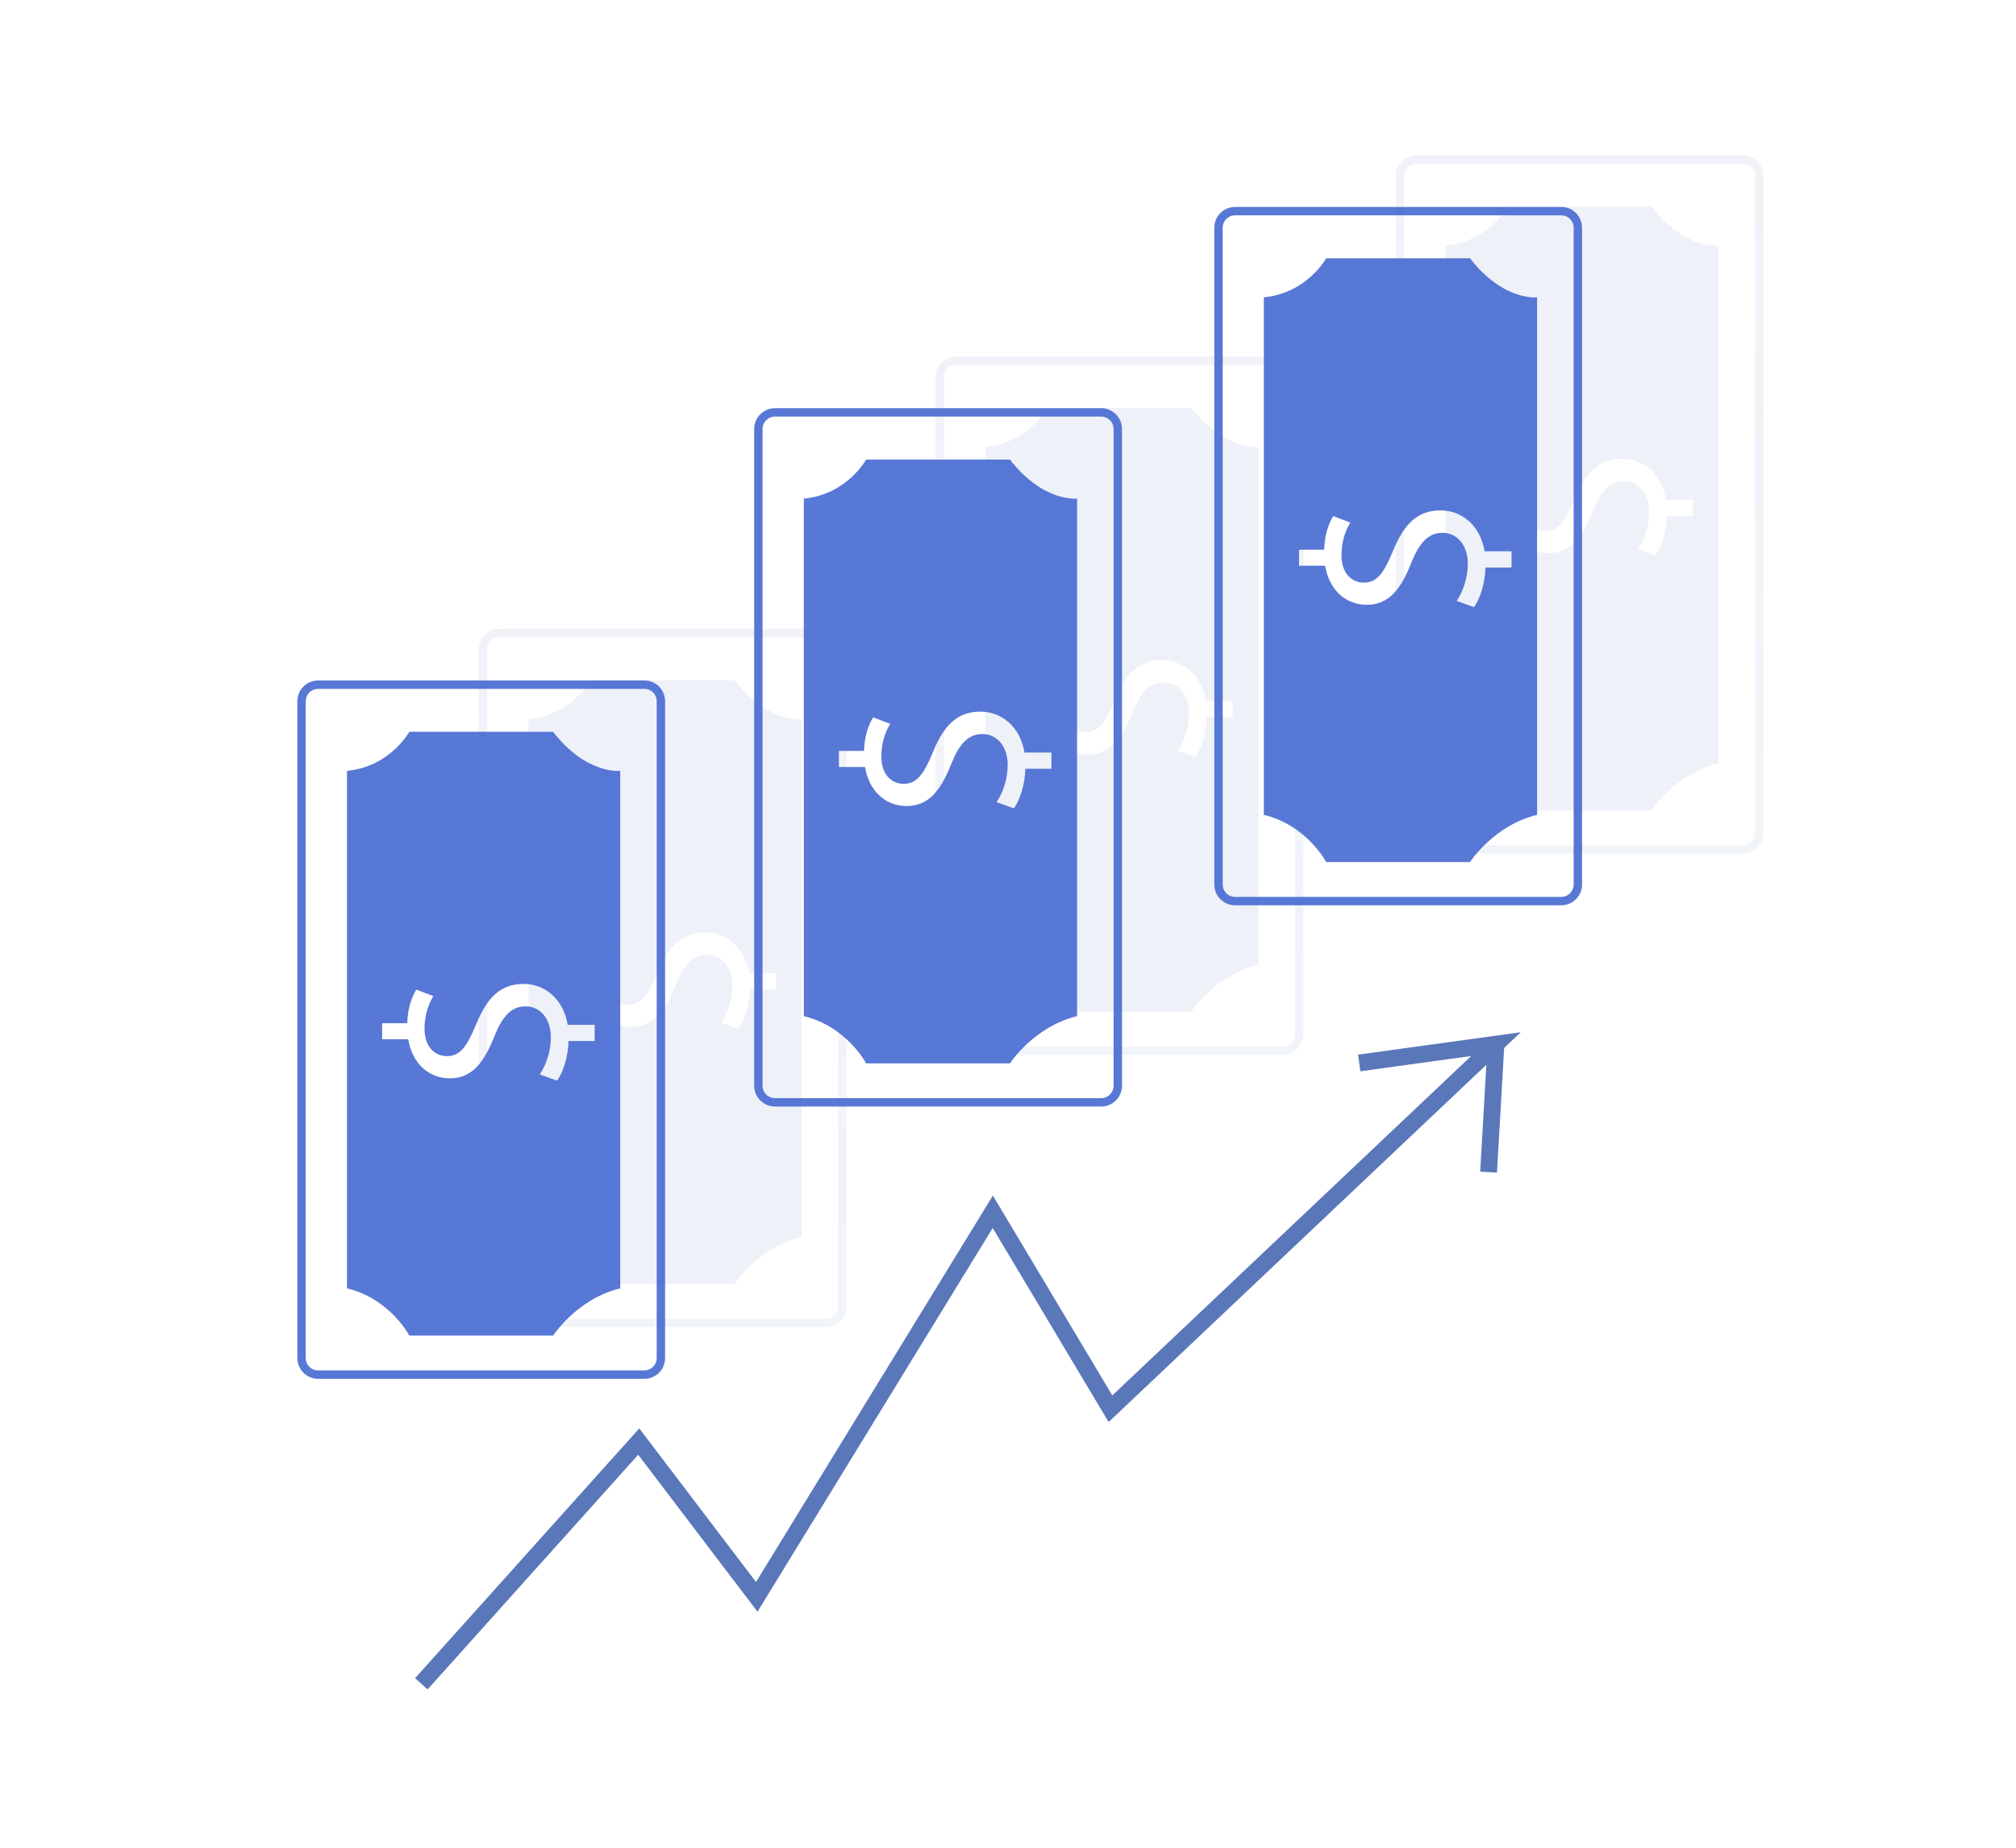
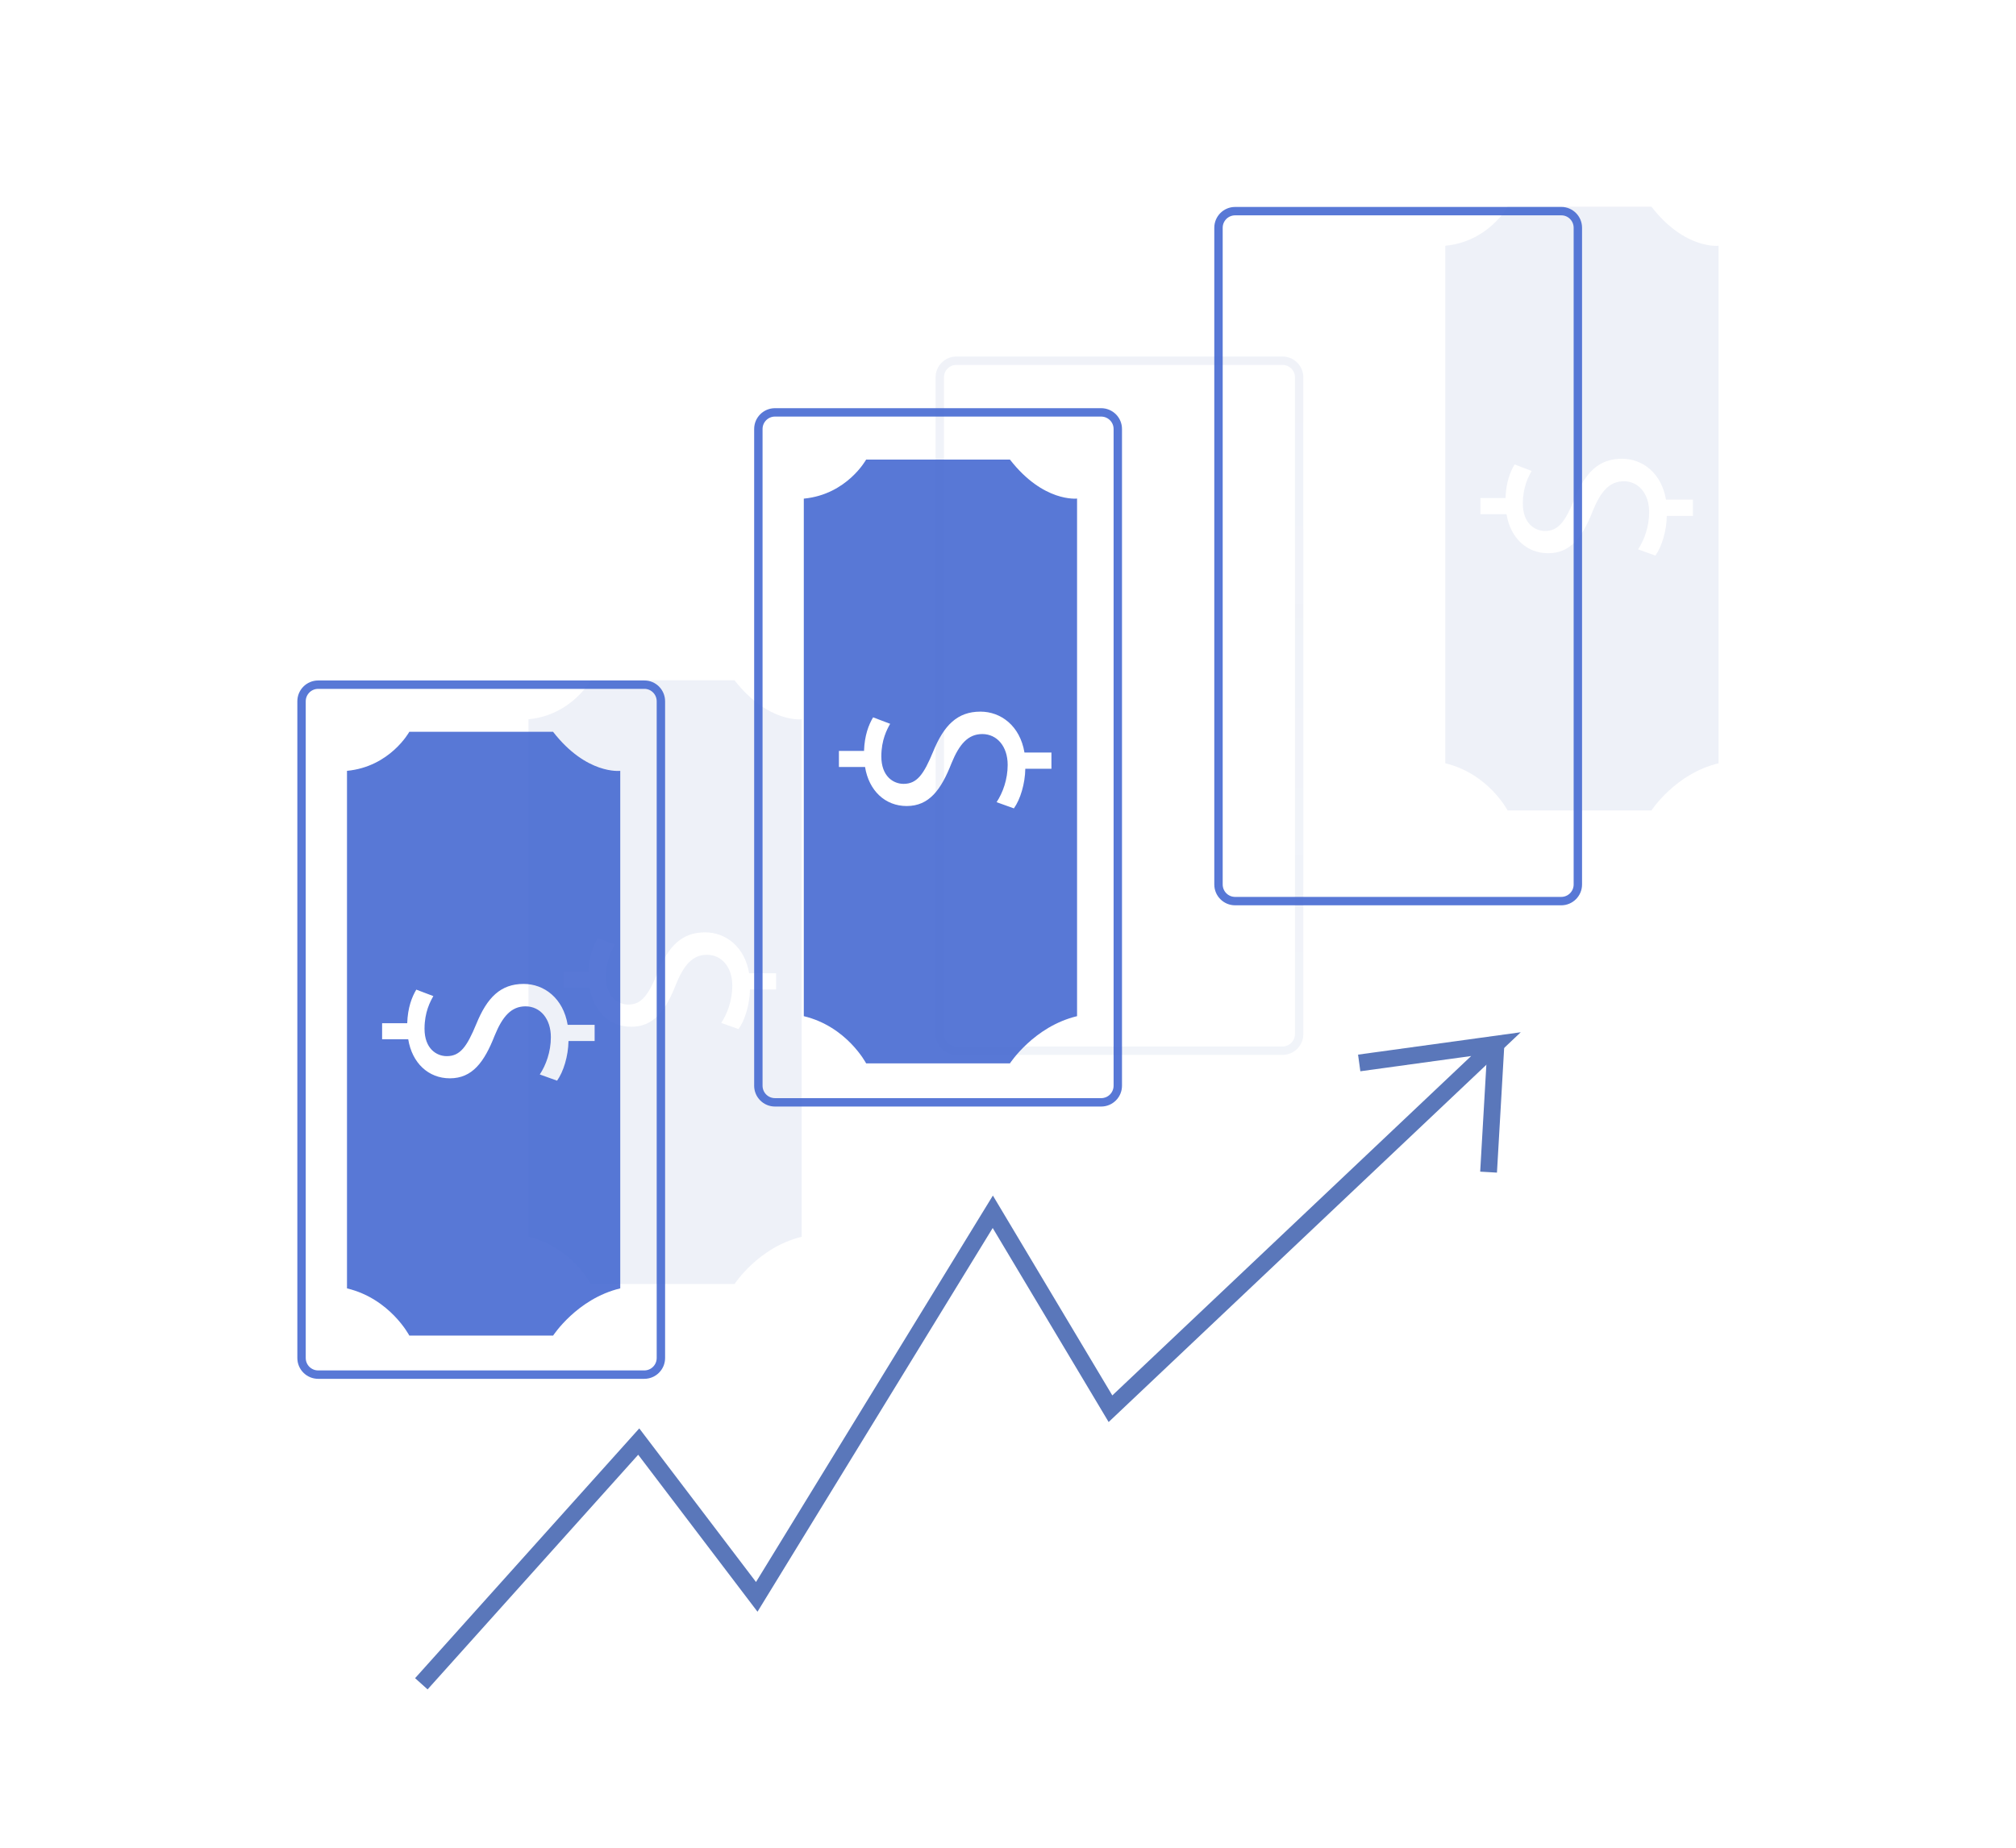
<svg xmlns="http://www.w3.org/2000/svg" width="240" height="220" viewBox="0 0 240 220" fill="none">
  <path d="M50.16 200.48L76.04 171.64L90.09 190.13L118.19 144.28L132.2 167.73L178.09 124.32L161.81 126.56" stroke="#5A77BA" stroke-width="2" stroke-miterlimit="10" />
  <path d="M177.211 139.56L178.091 124.32" stroke="#5A77BA" stroke-width="2" stroke-miterlimit="10" />
  <g opacity="0.1">
-     <path d="M100.278 77.35V155.54C100.278 156.64 99.388 157.52 98.298 157.52H59.468C58.368 157.52 57.488 156.63 57.488 155.54V77.35C57.488 76.25 58.378 75.37 59.468 75.37H98.298C99.388 75.37 100.278 76.26 100.278 77.35Z" stroke="url(#paint0_linear_5691_210835)" stroke-miterlimit="10" />
    <path d="M87.44 80.99H70.33C70.33 80.99 68.05 85.15 62.91 85.64V147.26C68.04 148.49 70.33 152.88 70.33 152.88H87.45C87.45 152.88 90.3 148.49 95.44 147.26V85.64C95.43 85.64 91.44 86.12 87.44 80.99ZM92.39 117.81H89.28C89.25 119.6 88.69 121.45 87.92 122.53L85.86 121.79C86.6 120.68 87.18 119.08 87.18 117.35C87.18 115.16 85.92 113.68 84.16 113.68C82.47 113.68 81.42 114.88 80.49 117.16C79.26 120.3 77.84 122.25 75.16 122.25C72.6 122.25 70.66 120.43 70.2 117.6H67.09V115.69H70.08C70.14 113.84 70.63 112.58 71.16 111.69L73.19 112.46C72.82 113.11 72.14 114.37 72.14 116.34C72.14 118.71 73.56 119.61 74.79 119.61C76.39 119.61 77.19 118.47 78.3 115.79C79.59 112.62 81.2 111.01 83.94 111.01C86.37 111.01 88.65 112.7 89.18 115.88H92.39V117.81Z" fill="#5672B7" />
  </g>
  <g opacity="0.1">
    <path d="M154.659 44.93V123.12C154.659 124.22 153.769 125.1 152.679 125.1H113.859C112.759 125.1 111.879 124.21 111.879 123.12V44.93C111.879 43.83 112.769 42.95 113.859 42.95H152.679C153.779 42.95 154.659 43.84 154.659 44.93Z" stroke="url(#paint1_linear_5691_210835)" stroke-miterlimit="10" />
-     <path d="M141.829 48.57H124.709C124.709 48.57 122.429 52.73 117.289 53.22V114.84C122.419 116.07 124.709 120.46 124.709 120.46H141.829C141.829 120.46 144.679 116.07 149.819 114.84V53.22C149.819 53.22 145.819 53.7 141.829 48.57ZM146.769 85.39H143.659C143.629 87.18 143.069 89.03 142.299 90.11L140.239 89.37C140.979 88.26 141.559 86.66 141.559 84.93C141.559 82.74 140.299 81.26 138.539 81.26C136.849 81.26 135.799 82.46 134.869 84.74C133.639 87.88 132.219 89.83 129.539 89.83C126.979 89.83 125.039 88.01 124.579 85.18H121.469V83.27H124.459C124.519 81.42 125.009 80.16 125.539 79.27L127.569 80.04C127.199 80.69 126.519 81.95 126.519 83.92C126.519 86.29 127.939 87.19 129.169 87.19C130.769 87.19 131.569 86.05 132.679 83.37C133.969 80.2 135.579 78.59 138.319 78.59C140.749 78.59 143.029 80.28 143.559 83.46H146.769V85.39Z" fill="#5672B7" />
  </g>
  <g opacity="0.1">
-     <path d="M209.44 20.97V99.16C209.44 100.26 208.55 101.14 207.46 101.14H168.64C167.54 101.14 166.66 100.25 166.66 99.16V20.97C166.66 19.87 167.55 18.99 168.64 18.99H207.46C208.55 18.99 209.44 19.88 209.44 20.97Z" stroke="url(#paint2_linear_5691_210835)" stroke-miterlimit="10" />
    <path d="M196.599 24.61H179.479C179.479 24.61 177.199 28.77 172.059 29.26V90.88C177.189 92.11 179.479 96.5 179.479 96.5H196.599C196.599 96.5 199.449 92.11 204.589 90.88V29.26C204.589 29.26 200.589 29.74 196.599 24.61ZM201.539 61.43H198.429C198.399 63.22 197.839 65.07 197.069 66.15L195.009 65.41C195.749 64.3 196.329 62.7 196.329 60.97C196.329 58.78 195.069 57.3 193.309 57.3C191.619 57.3 190.569 58.5 189.639 60.78C188.409 63.92 186.989 65.87 184.309 65.87C181.749 65.87 179.809 64.05 179.349 61.22H176.239V59.3H179.229C179.289 57.45 179.779 56.19 180.309 55.3L182.339 56.07C181.969 56.72 181.289 57.98 181.289 59.95C181.289 62.32 182.709 63.22 183.939 63.22C185.539 63.22 186.339 62.08 187.449 59.4C188.739 56.23 190.349 54.62 193.089 54.62C195.519 54.62 197.799 56.31 198.329 59.49H201.539V61.43Z" fill="#5672B7" />
  </g>
  <g opacity="0.9">
    <path d="M78.678 83.5V161.69C78.678 162.79 77.788 163.67 76.698 163.67H37.878C36.778 163.67 35.898 162.78 35.898 161.69V83.5C35.898 82.4 36.788 81.52 37.878 81.52H76.698C77.788 81.51 78.678 82.4 78.678 83.5Z" stroke="#4669D1" stroke-miterlimit="10" />
    <path d="M65.839 87.13H48.729C48.729 87.13 46.449 91.29 41.309 91.78V153.4C46.439 154.63 48.729 159.02 48.729 159.02H65.849C65.849 159.02 68.699 154.63 73.839 153.4V91.78C73.829 91.78 69.839 92.27 65.839 87.13ZM70.789 123.95H67.679C67.649 125.74 67.089 127.59 66.319 128.67L64.259 127.93C64.999 126.82 65.579 125.22 65.579 123.49C65.579 121.3 64.319 119.82 62.559 119.82C60.869 119.82 59.819 121.02 58.889 123.3C57.659 126.44 56.239 128.39 53.559 128.39C50.999 128.39 49.059 126.57 48.599 123.74H45.489V121.83H48.479C48.539 119.98 49.029 118.72 49.559 117.83L51.589 118.6C51.219 119.25 50.539 120.51 50.539 122.48C50.539 124.85 51.959 125.75 53.189 125.75C54.789 125.75 55.589 124.61 56.699 121.93C57.989 118.76 59.599 117.15 62.339 117.15C64.769 117.15 67.049 118.84 67.579 122.02H70.789V123.95Z" fill="#4669D1" />
  </g>
  <g opacity="0.9">
    <path d="M133.071 51.08V129.27C133.071 130.37 132.181 131.25 131.091 131.25H92.261C91.161 131.25 90.281 130.36 90.281 129.27V51.08C90.281 49.98 91.171 49.1 92.261 49.1H131.081C132.181 49.1 133.071 49.98 133.071 51.08Z" stroke="#4669D1" stroke-miterlimit="10" />
    <path d="M120.231 54.72H103.111C103.111 54.72 100.831 58.88 95.691 59.37V120.99C100.821 122.22 103.111 126.61 103.111 126.61H120.231C120.231 126.61 123.081 122.22 128.221 120.99V59.36C128.221 59.36 124.221 59.85 120.231 54.72ZM125.171 91.53H122.061C122.031 93.32 121.471 95.17 120.701 96.25L118.641 95.51C119.381 94.4 119.961 92.8 119.961 91.07C119.961 88.88 118.701 87.4 116.941 87.4C115.251 87.4 114.201 88.6 113.271 90.88C112.041 94.02 110.621 95.97 107.941 95.97C105.381 95.97 103.441 94.15 102.981 91.32H99.871V89.41H102.861C102.921 87.56 103.411 86.3 103.941 85.41L105.971 86.18C105.601 86.83 104.921 88.09 104.921 90.06C104.921 92.43 106.341 93.33 107.571 93.33C109.171 93.33 109.971 92.19 111.081 89.51C112.371 86.34 113.981 84.73 116.721 84.73C119.151 84.73 121.431 86.42 121.961 89.6H125.171V91.53Z" fill="#4669D1" />
  </g>
  <g opacity="0.9">
    <path d="M187.839 27.12V105.31C187.839 106.41 186.949 107.29 185.859 107.29H147.039C145.939 107.29 145.059 106.4 145.059 105.31V27.12C145.059 26.02 145.949 25.14 147.039 25.14H185.859C186.949 25.13 187.839 26.02 187.839 27.12Z" stroke="#4669D1" stroke-miterlimit="10" />
-     <path d="M174.997 30.75H157.877C157.877 30.75 155.597 34.91 150.457 35.4V97.02C155.587 98.25 157.877 102.64 157.877 102.64H174.997C174.997 102.64 177.847 98.25 182.987 97.02V35.4C182.987 35.4 178.987 35.89 174.997 30.75ZM179.947 67.57H176.837C176.807 69.36 176.247 71.21 175.477 72.29L173.417 71.55C174.157 70.44 174.737 68.84 174.737 67.11C174.737 64.92 173.477 63.44 171.717 63.44C170.027 63.44 168.977 64.64 168.047 66.92C166.817 70.06 165.397 72.01 162.717 72.01C160.157 72.01 158.217 70.19 157.757 67.36H154.647V65.45H157.637C157.697 63.6 158.187 62.34 158.717 61.45L160.747 62.22C160.377 62.87 159.697 64.13 159.697 66.1C159.697 68.47 161.117 69.37 162.347 69.37C163.947 69.37 164.747 68.23 165.857 65.55C167.147 62.38 168.757 60.77 171.497 60.77C173.927 60.77 176.207 62.46 176.737 65.64H179.947V67.57Z" fill="#4669D1" />
  </g>
  <defs>
    <linearGradient id="paint0_linear_5691_210835" x1="78.884" y1="158.024" x2="78.884" y2="74.868" gradientUnits="userSpaceOnUse">
      <stop offset="0.089" stop-color="#718CC4" />
      <stop offset="0.904" stop-color="#5975B9" stop-opacity="0.911" />
      <stop offset="1" stop-color="#5672B7" stop-opacity="0.9" />
    </linearGradient>
    <linearGradient id="paint1_linear_5691_210835" x1="133.268" y1="125.606" x2="133.268" y2="42.449" gradientUnits="userSpaceOnUse">
      <stop offset="0.089" stop-color="#718CC4" />
      <stop offset="0.904" stop-color="#5975B9" stop-opacity="0.911" />
      <stop offset="1" stop-color="#5672B7" stop-opacity="0.9" />
    </linearGradient>
    <linearGradient id="paint2_linear_5691_210835" x1="188.041" y1="101.644" x2="188.041" y2="18.487" gradientUnits="userSpaceOnUse">
      <stop offset="0.089" stop-color="#718CC4" />
      <stop offset="0.904" stop-color="#5975B9" stop-opacity="0.911" />
      <stop offset="1" stop-color="#5672B7" stop-opacity="0.9" />
    </linearGradient>
  </defs>
</svg>